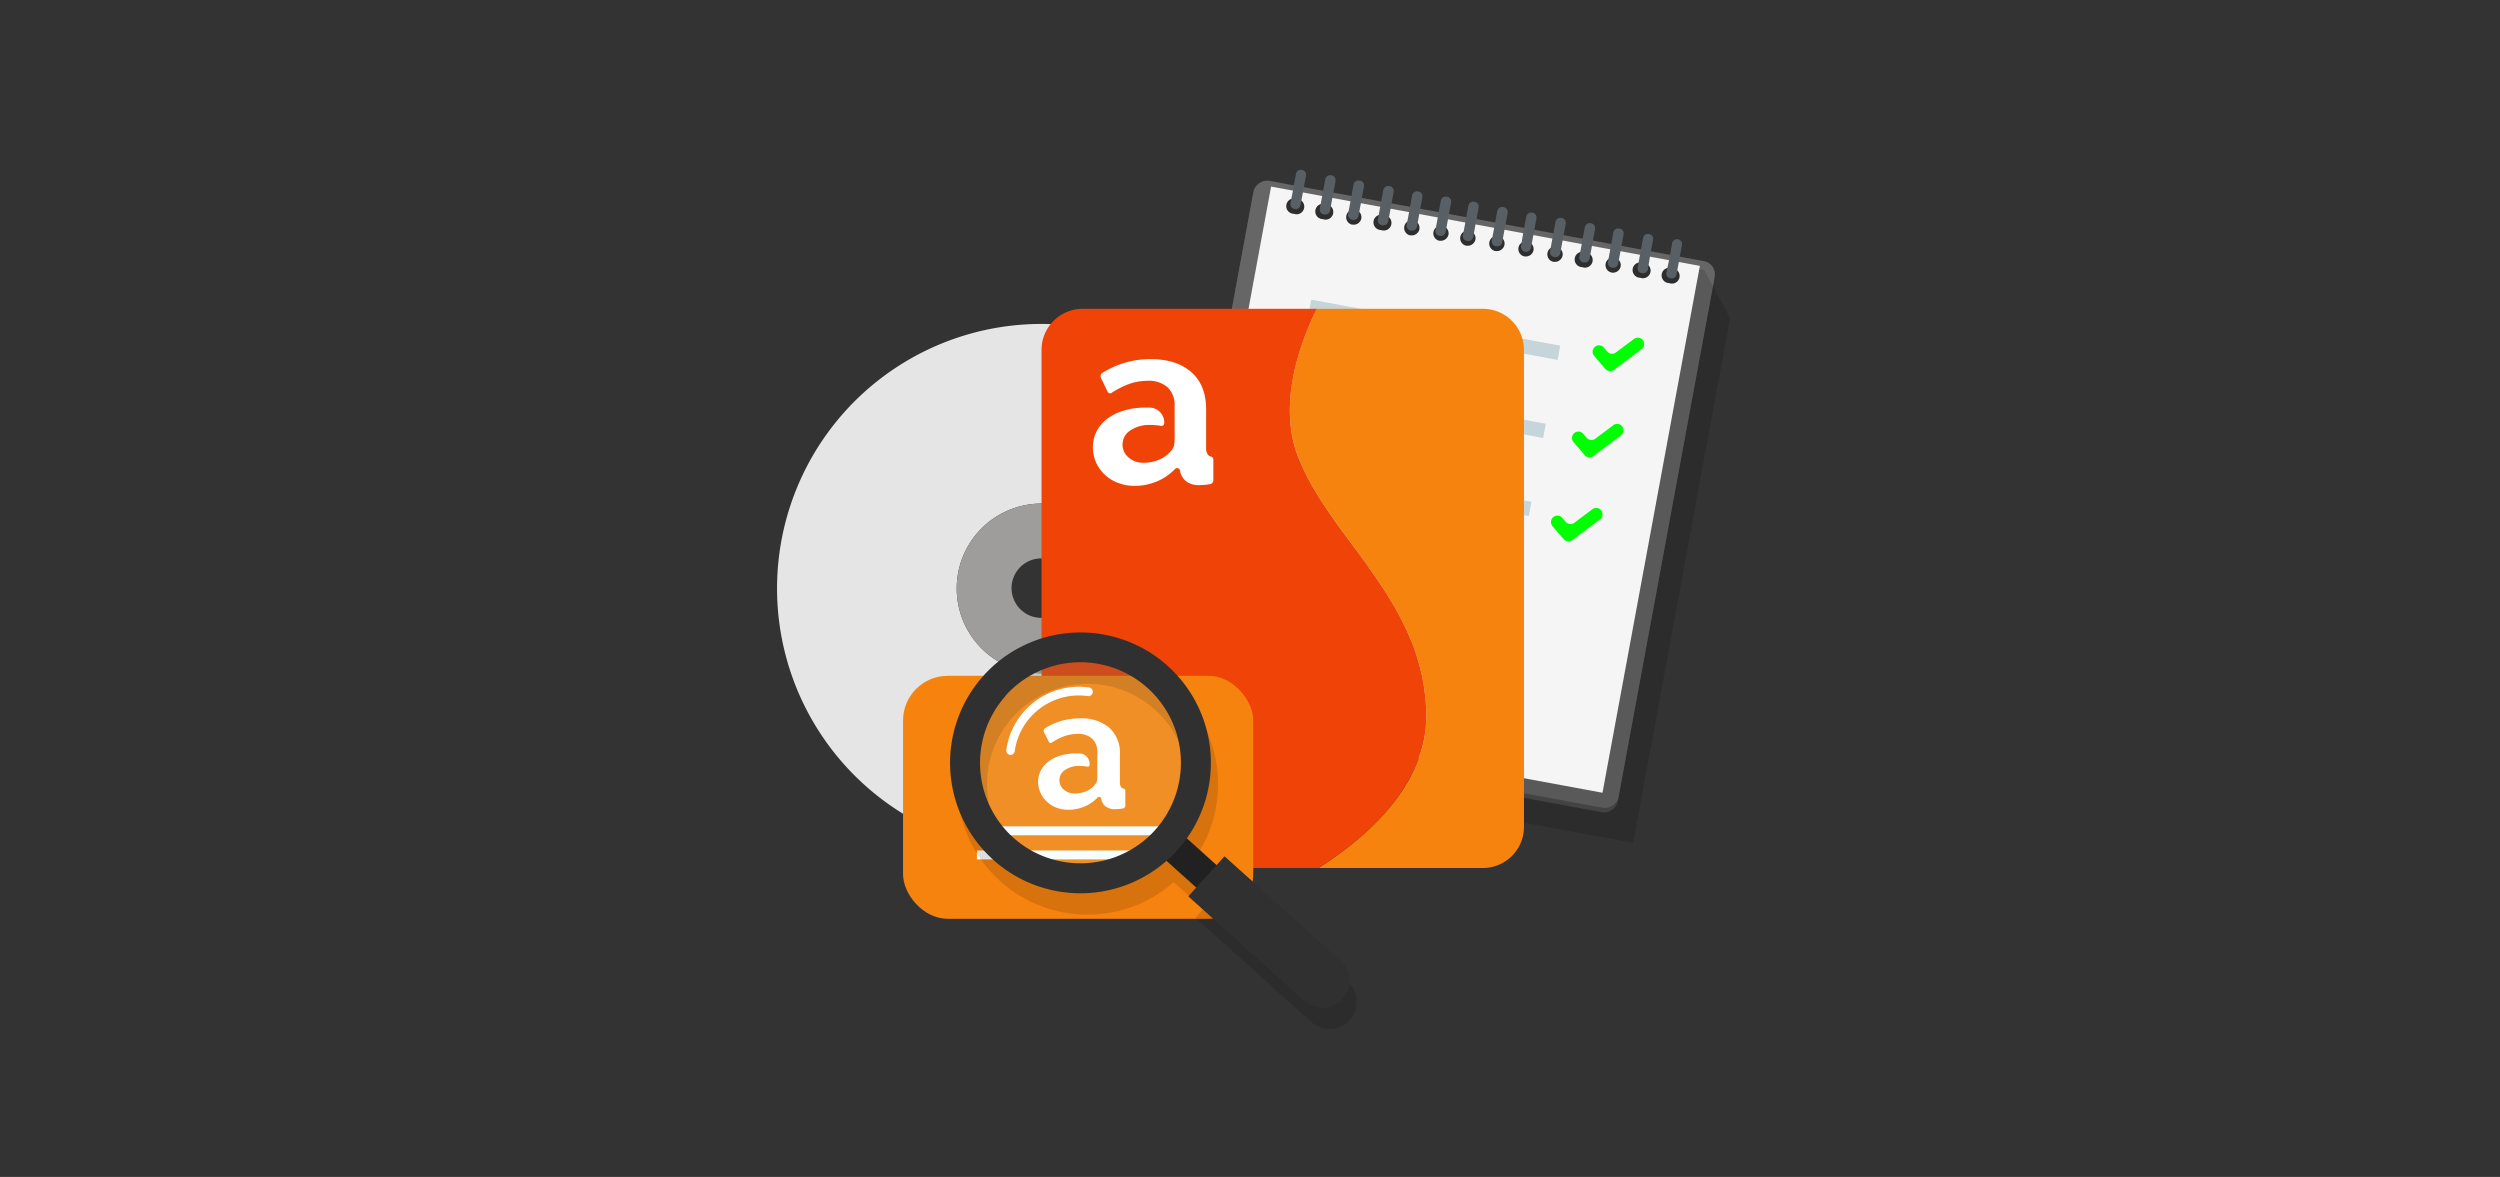
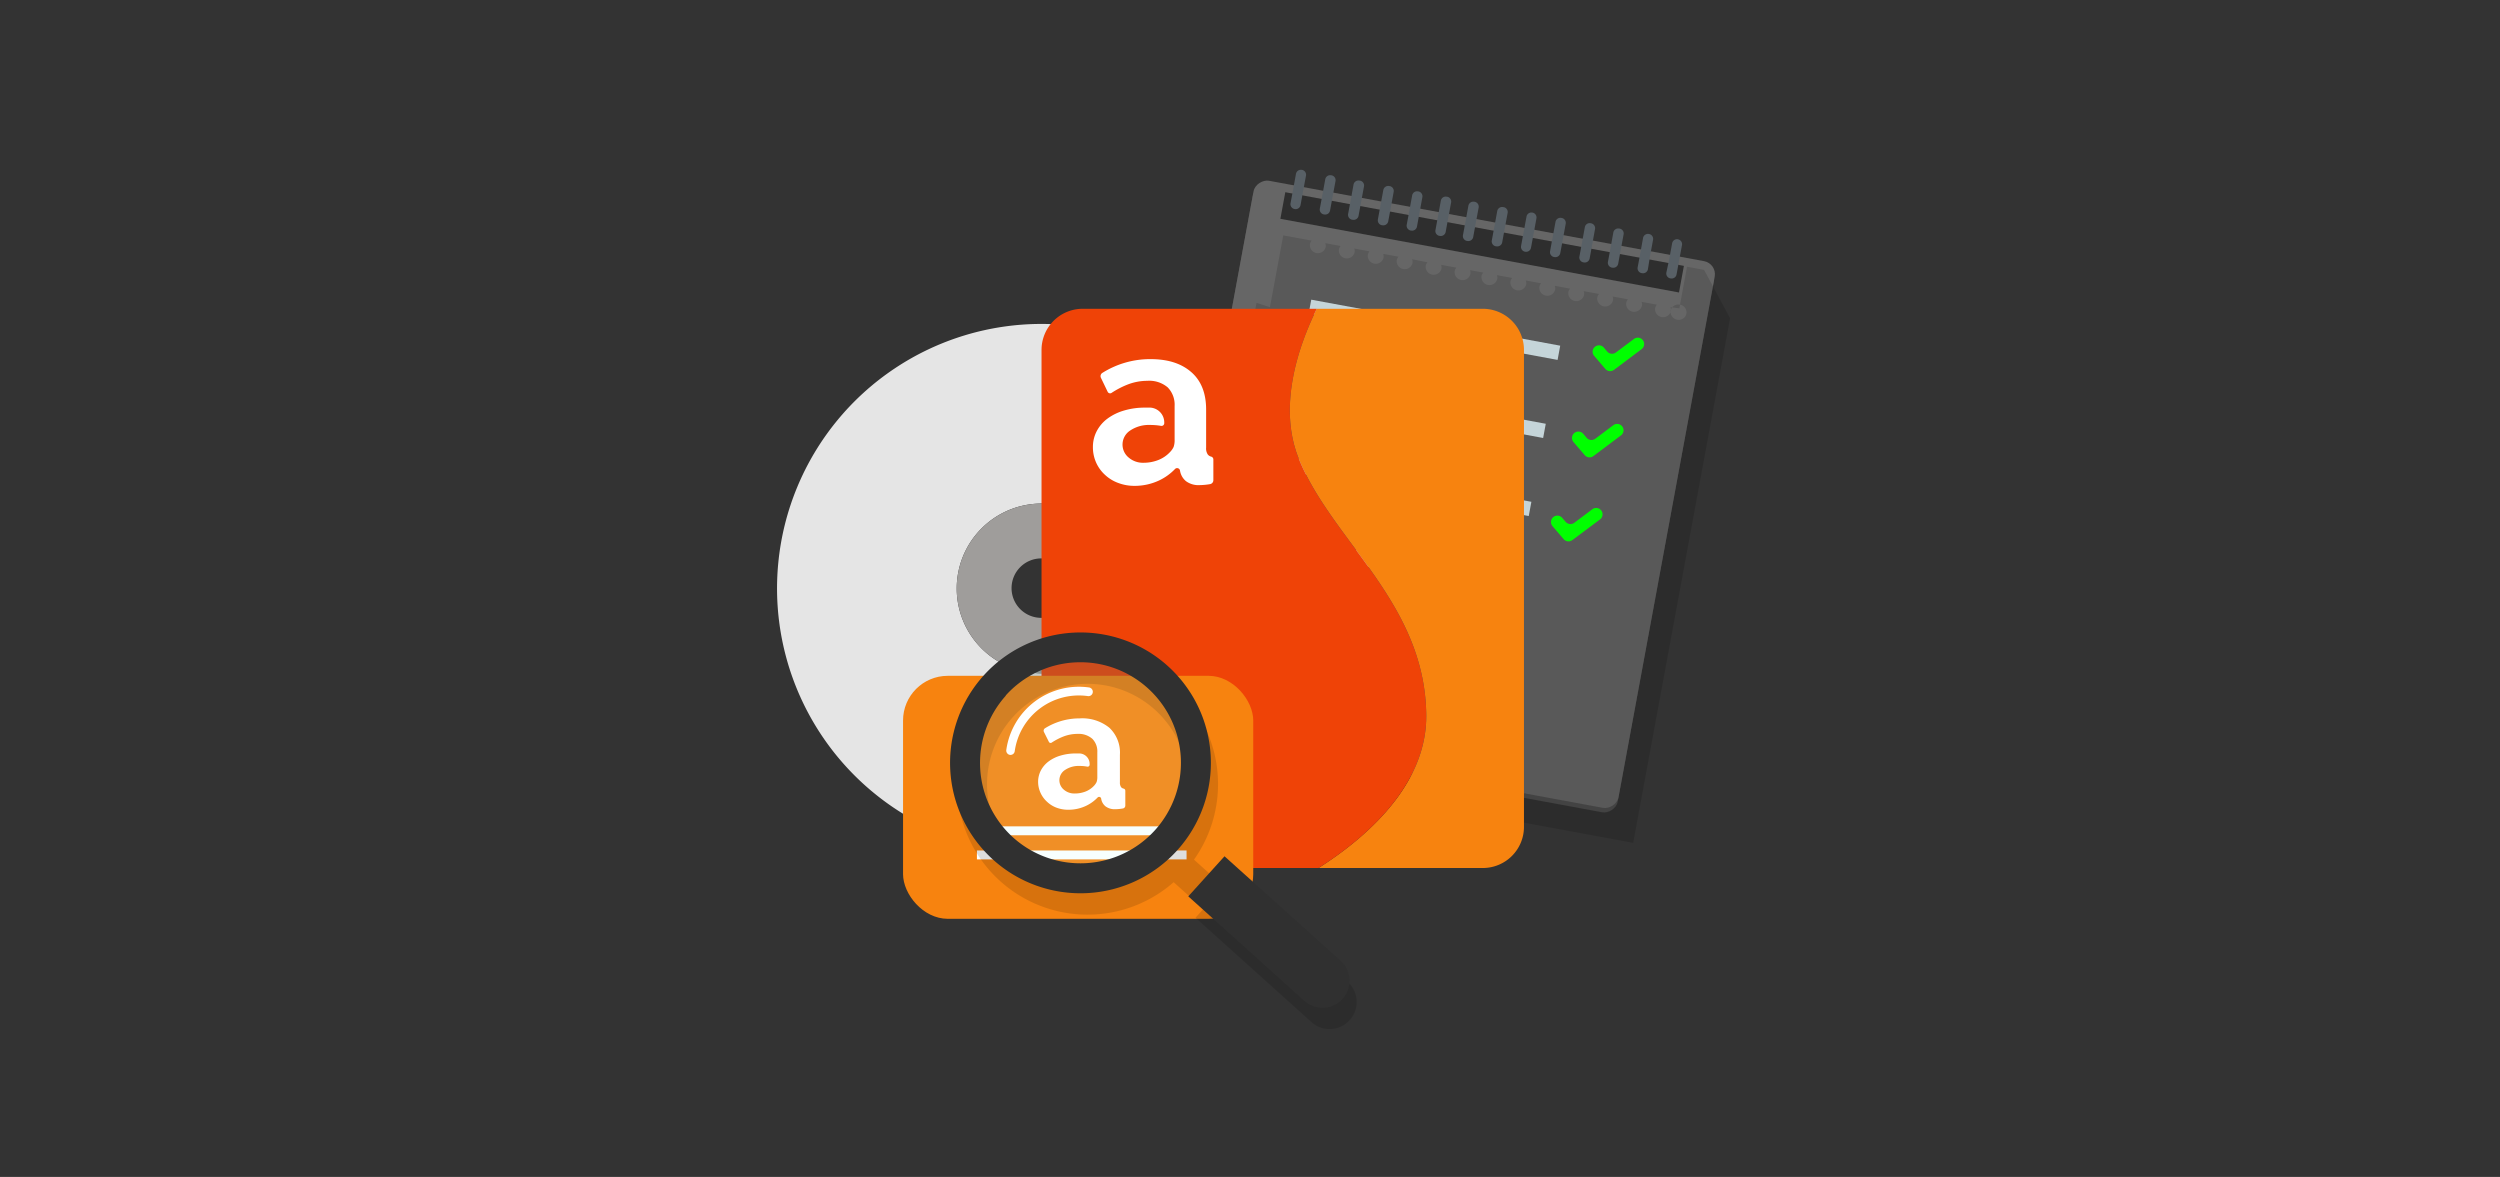
<svg xmlns="http://www.w3.org/2000/svg" viewBox="0 0 504.57 237.54">
  <rect x="0" y="0" width="504.57" height="237.54" fill="#333333" stroke="none" />
  <defs>
    <style>.cls-1{isolation:isolate;}.cls-2{fill:#4d4d4d;}.cls-3{fill:#666;}.cls-4{fill:#db1f21;}.cls-4,.cls-6,.cls-8{fill-rule:evenodd;}.cls-18,.cls-5,.cls-6,.cls-7{mix-blend-mode:multiply;}.cls-18,.cls-6{opacity:0.13;}.cls-7{opacity:0.55;}.cls-8{fill:#f5f5f5;}.cls-9{fill:#586066;}.cls-10{fill:#c5d5d9;}.cls-11{fill:lime;}.cls-12{fill:none;}.cls-13{fill:#e5e5e5;}.cls-14{fill:#9f9d9b;}.cls-15{fill:#f7830f;}.cls-16{fill:#ef4307;}.cls-17{fill:#fff;}.cls-19{fill:#212121;}.cls-20{fill:#303030;}.cls-21{fill:#adfff7;opacity:0.1;}</style>
  </defs>
  <g class="cls-1">
    <g id="Layer_1" data-name="Layer 1">
      <rect class="cls-2" x="233.55" y="53.32" width="112.21" height="94.65" rx="2.67" transform="translate(138.06 367.2) rotate(-79.53)" />
      <rect class="cls-3" x="233.71" y="52.42" width="112.21" height="94.65" rx="2.67" transform="translate(139.08 366.63) rotate(-79.53)" />
      <polygon class="cls-4" points="245.72 145.64 243.31 158.68 250.17 155.13 254.96 160.5 257.31 147.78 247.01 145.88 245.72 145.64" />
      <g class="cls-5">
        <path class="cls-6" d="M338.46,64.52a1.61,1.61,0,0,1-1-.65,1.45,1.45,0,0,1-.27-1.15,1.48,1.48,0,0,1,.66-1,1.67,1.67,0,0,1,1.21-.23,1.58,1.58,0,0,1,1.31,1.8,1.52,1.52,0,0,1-.67,1A1.64,1.64,0,0,1,338.46,64.52Zm-96.92,89.37,2.56.48.18-1,11.59,2.14-.17.95,73.93,13.66,19.56-105.9-5.26-9.75-3.44-.64-1.55,8.4L337.15,62a1.41,1.41,0,0,1,.08.79,1.62,1.62,0,0,1-3.18-.59,1.46,1.46,0,0,1,.36-.71l-3.1-.57a1.41,1.41,0,0,1,.08.79,1.62,1.62,0,0,1-3.18-.59,1.46,1.46,0,0,1,.36-.71l-3.1-.57a1.41,1.41,0,0,1,.08.79,1.62,1.62,0,0,1-3.18-.59,1.46,1.46,0,0,1,.36-.71l-3.1-.57a1.42,1.42,0,0,1,.08.79,1.62,1.62,0,0,1-3.18-.59,1.39,1.39,0,0,1,.36-.7l-3.1-.58a1.42,1.42,0,0,1,.08.79,1.62,1.62,0,0,1-3.18-.59,1.39,1.39,0,0,1,.36-.7l-3.1-.57a1.37,1.37,0,0,1,.08.78,1.62,1.62,0,0,1-3.18-.59,1.39,1.39,0,0,1,.36-.7l-3.1-.57a1.37,1.37,0,0,1,.08.78,1.62,1.62,0,0,1-3.18-.59,1.39,1.39,0,0,1,.36-.7l-2.68-.5a1.51,1.51,0,0,1,.08.79,1.62,1.62,0,0,1-3.18-.59,1.45,1.45,0,0,1,.35-.7l-3.09-.57a1.47,1.47,0,0,1,.08.78,1.62,1.62,0,0,1-3.18-.59,1.45,1.45,0,0,1,.35-.7L285,52.32a1.47,1.47,0,0,1,.08.78,1.62,1.62,0,0,1-3.18-.59,1.5,1.5,0,0,1,.35-.7l-3.09-.57a1.47,1.47,0,0,1,.08.78,1.62,1.62,0,0,1-3.18-.58,1.49,1.49,0,0,1,.35-.71l-3.09-.57a1.47,1.47,0,0,1,.08.78,1.62,1.62,0,0,1-3.18-.58,1.42,1.42,0,0,1,.36-.71l-3.1-.57a1.5,1.5,0,0,1,.08.79,1.62,1.62,0,0,1-3.18-.59,1.46,1.46,0,0,1,.36-.71L259,47.51,256.31,62l-2.71-.88-15.26,82.58Z" />
      </g>
      <rect class="cls-7" x="296.42" y="8" width="5.46" height="81.81" transform="translate(401.59 -236.37) rotate(100.47)" />
-       <path class="cls-8" d="M236.9,144l86.53,16L343.08,53.66l-86.54-16Zm100-86.86a1.55,1.55,0,1,1,.56-3,1.55,1.55,0,1,1-.56,3Zm-5.86-1.08a1.55,1.55,0,1,1,.56-3,1.55,1.55,0,1,1-.56,3ZM325.22,55a1.54,1.54,0,1,1,1.87-1.22A1.57,1.57,0,0,1,325.22,55Zm-5.87-1.08a1.55,1.55,0,1,1,.56-3,1.55,1.55,0,1,1-.56,3Zm-5.86-1.08a1.55,1.55,0,1,1,1.88-1.23A1.59,1.59,0,0,1,313.49,52.82Zm-5.86-1.09a1.54,1.54,0,1,1,1.87-1.22A1.57,1.57,0,0,1,307.63,51.73Zm-5.86-1.08a1.55,1.55,0,1,1,1.87-1.22A1.59,1.59,0,0,1,301.77,50.65Zm-5.87-1.08a1.55,1.55,0,1,1,1.88-1.23A1.6,1.6,0,0,1,295.9,49.57Zm-5.44-1a1.54,1.54,0,1,1,1.88-1.22A1.59,1.59,0,0,1,290.46,48.56Zm-5.86-1.08a1.55,1.55,0,1,1,1.87-1.22A1.59,1.59,0,0,1,284.6,47.48Zm-5.86-1.08a1.55,1.55,0,1,1,.56-3,1.55,1.55,0,1,1-.56,3Zm-5.87-1.09a1.54,1.54,0,1,1,1.88-1.22A1.57,1.57,0,0,1,272.87,45.31ZM267,44.23a1.55,1.55,0,1,1,.56-3,1.55,1.55,0,1,1-.56,3Zm-5.86-1.08a1.55,1.55,0,1,1,.56-3,1.55,1.55,0,1,1-.56,3Z" />
-       <path class="cls-9" d="M316,45.17l-.62,3.38-.47,2.51a1,1,0,0,1-1.19.82h-.05a1,1,0,0,1-.82-1.19l.46-2.51.63-3.38a1,1,0,0,1,1.19-.82h0A1,1,0,0,1,316,45.17Zm-41.58-8.72h-.05a1,1,0,0,0-1.19.82l-.62,3.38-.47,2.51a1,1,0,0,0,.82,1.19H273a1,1,0,0,0,1.2-.82l.46-2.51.63-3.38A1,1,0,0,0,274.45,36.45Zm34.86,6.46h-.05a1,1,0,0,0-1.19.82l-.63,3.38L307,49.61a1,1,0,0,0,.82,1.2h.05A1,1,0,0,0,309,50l.47-2.52.62-3.38A1,1,0,0,0,309.31,42.91ZM297.6,40.72h-.05a1,1,0,0,0-1.19.82l-.62,3.38-.47,2.52a1,1,0,0,0,.82,1.19h.05a1,1,0,0,0,1.2-.82l.46-2.51.63-3.39A1,1,0,0,0,297.6,40.72Zm5.83,1.08h-.05a1,1,0,0,0-1.2.82L301.56,46l-.47,2.51a1,1,0,0,0,.83,1.2H302a1,1,0,0,0,1.19-.82l.46-2.51.63-3.38A1,1,0,0,0,303.43,41.8Zm-23-4.25h-.05a1,1,0,0,0-1.19.82l-.63,3.38-.46,2.52a1,1,0,0,0,.82,1.19H279a1,1,0,0,0,1.19-.82l.47-2.51.62-3.39A1,1,0,0,0,280.44,37.55Zm5.82,1.08h-.05a1,1,0,0,0-1.19.82l-.62,3.38-.47,2.51a1,1,0,0,0,.82,1.19h.05a1,1,0,0,0,1.2-.82l.46-2.51.62-3.38A1,1,0,0,0,286.26,38.63Zm5.8,1.07H292a1,1,0,0,0-1.2.82l-.62,3.38-.46,2.51a1,1,0,0,0,.82,1.2h.05a1,1,0,0,0,1.19-.82l.46-2.51.63-3.38A1,1,0,0,0,292.06,39.7Zm29,5.35h0a1,1,0,0,0-1.19.82l-.62,3.38-.47,2.52a1,1,0,0,0,.82,1.19h.05a1,1,0,0,0,1.2-.82l.46-2.52.62-3.38A1,1,0,0,0,321,45.05ZM262.81,34.29h-.06a1,1,0,0,0-1.19.82l-.62,3.39L260.47,41a1,1,0,0,0,.82,1.19h0a1,1,0,0,0,1.2-.82l.46-2.51.63-3.38A1,1,0,0,0,262.81,34.29Zm64.05,11.84h-.06a1,1,0,0,0-1.19.82L325,50.32l-.47,2.51a1,1,0,0,0,.82,1.19h.05a1,1,0,0,0,1.2-.82l.46-2.51.63-3.38A1,1,0,0,0,326.86,46.13Zm6,1.1h-.05a1,1,0,0,0-1.2.82L331,51.42l-.47,2.51a1,1,0,0,0,.82,1.2h.05a1,1,0,0,0,1.2-.82L333,51.8l.63-3.38A1,1,0,0,0,332.83,47.23Zm5.82,1.07h0a1,1,0,0,0-1.2.82l-.62,3.38L336.32,55a1,1,0,0,0,.82,1.19h.05a1,1,0,0,0,1.19-.82l.46-2.51.63-3.38A1,1,0,0,0,338.65,48.3ZM268.72,35.38h-.06a1,1,0,0,0-1.19.82l-.62,3.38-.47,2.51a1,1,0,0,0,.82,1.19h.05a1,1,0,0,0,1.2-.82l.46-2.51.63-3.38A1,1,0,0,0,268.72,35.38Z" />
+       <path class="cls-9" d="M316,45.17l-.62,3.38-.47,2.51a1,1,0,0,1-1.19.82h-.05a1,1,0,0,1-.82-1.19l.46-2.51.63-3.38a1,1,0,0,1,1.19-.82h0A1,1,0,0,1,316,45.17Zm-41.58-8.72h-.05a1,1,0,0,0-1.19.82l-.62,3.38-.47,2.51a1,1,0,0,0,.82,1.19H273a1,1,0,0,0,1.2-.82l.46-2.51.63-3.38A1,1,0,0,0,274.45,36.45Zm34.86,6.46a1,1,0,0,0-1.19.82l-.63,3.38L307,49.61a1,1,0,0,0,.82,1.2h.05A1,1,0,0,0,309,50l.47-2.52.62-3.38A1,1,0,0,0,309.31,42.91ZM297.6,40.72h-.05a1,1,0,0,0-1.19.82l-.62,3.38-.47,2.52a1,1,0,0,0,.82,1.19h.05a1,1,0,0,0,1.2-.82l.46-2.51.63-3.39A1,1,0,0,0,297.6,40.72Zm5.83,1.08h-.05a1,1,0,0,0-1.2.82L301.56,46l-.47,2.51a1,1,0,0,0,.83,1.2H302a1,1,0,0,0,1.19-.82l.46-2.51.63-3.38A1,1,0,0,0,303.43,41.8Zm-23-4.25h-.05a1,1,0,0,0-1.19.82l-.63,3.38-.46,2.52a1,1,0,0,0,.82,1.19H279a1,1,0,0,0,1.19-.82l.47-2.51.62-3.39A1,1,0,0,0,280.44,37.55Zm5.82,1.08h-.05a1,1,0,0,0-1.19.82l-.62,3.38-.47,2.51a1,1,0,0,0,.82,1.19h.05a1,1,0,0,0,1.2-.82l.46-2.51.62-3.38A1,1,0,0,0,286.26,38.63Zm5.8,1.07H292a1,1,0,0,0-1.2.82l-.62,3.38-.46,2.51a1,1,0,0,0,.82,1.2h.05a1,1,0,0,0,1.19-.82l.46-2.51.63-3.38A1,1,0,0,0,292.06,39.7Zm29,5.35h0a1,1,0,0,0-1.19.82l-.62,3.38-.47,2.52a1,1,0,0,0,.82,1.19h.05a1,1,0,0,0,1.2-.82l.46-2.52.62-3.38A1,1,0,0,0,321,45.05ZM262.81,34.29h-.06a1,1,0,0,0-1.19.82l-.62,3.39L260.47,41a1,1,0,0,0,.82,1.19h0a1,1,0,0,0,1.2-.82l.46-2.51.63-3.38A1,1,0,0,0,262.81,34.29Zm64.05,11.84h-.06a1,1,0,0,0-1.19.82L325,50.32l-.47,2.51a1,1,0,0,0,.82,1.19h.05a1,1,0,0,0,1.2-.82l.46-2.51.63-3.38A1,1,0,0,0,326.86,46.13Zm6,1.1h-.05a1,1,0,0,0-1.2.82L331,51.42l-.47,2.51a1,1,0,0,0,.82,1.2h.05a1,1,0,0,0,1.2-.82L333,51.8l.63-3.38A1,1,0,0,0,332.83,47.23Zm5.82,1.07h0a1,1,0,0,0-1.2.82l-.62,3.38L336.32,55a1,1,0,0,0,.82,1.19h.05a1,1,0,0,0,1.19-.82l.46-2.51.63-3.38A1,1,0,0,0,338.65,48.3ZM268.72,35.38h-.06a1,1,0,0,0-1.19.82l-.62,3.38-.47,2.51a1,1,0,0,0,.82,1.19h.05a1,1,0,0,0,1.2-.82l.46-2.51.63-3.38A1,1,0,0,0,268.72,35.38Z" />
      <rect class="cls-10" x="263.96" y="65.09" width="51.1" height="2.92" transform="translate(16.91 -51.49) rotate(10.47)" />
      <rect class="cls-10" x="261.05" y="80.85" width="51.1" height="2.92" transform="translate(19.72 -50.7) rotate(10.47)" />
      <rect class="cls-10" x="258.14" y="96.6" width="51.1" height="2.92" transform="translate(22.54 -49.91) rotate(10.47)" />
      <rect class="cls-10" x="255.23" y="112.35" width="51.1" height="2.92" transform="translate(25.35 -49.12) rotate(10.47)" />
-       <rect class="cls-10" x="252.32" y="128.11" width="51.1" height="2.92" transform="translate(28.16 -48.33) rotate(10.47)" />
      <path class="cls-11" d="M324,74.46l-2.26-2.64a1.28,1.28,0,0,1,.21-1.86h0a1.28,1.28,0,0,1,1.75.19l.68.8a1.28,1.28,0,0,0,1.75.19l3.65-2.73a1.29,1.29,0,0,1,1.75.19h0a1.29,1.29,0,0,1-.21,1.87l-5.57,4.18A1.29,1.29,0,0,1,324,74.46Z" />
      <path class="cls-11" d="M319.84,91.86l-2.26-2.63a1.29,1.29,0,0,1,.21-1.87h0a1.29,1.29,0,0,1,1.75.19l.68.8a1.29,1.29,0,0,0,1.75.2l3.65-2.74a1.29,1.29,0,0,1,1.75.2h0a1.28,1.28,0,0,1-.21,1.86l-5.57,4.18A1.28,1.28,0,0,1,319.84,91.86Z" />
      <path class="cls-11" d="M315.6,108.83l-2.26-2.64a1.28,1.28,0,0,1,.21-1.86h0a1.28,1.28,0,0,1,1.75.19l.69.8a1.28,1.28,0,0,0,1.75.19l3.64-2.73a1.29,1.29,0,0,1,1.75.19h0a1.29,1.29,0,0,1-.21,1.87L317.35,109A1.29,1.29,0,0,1,315.6,108.83Z" />
-       <path class="cls-12" d="M210.22,112.8a6,6,0,1,0,5.94,6A6,6,0,0,0,210.22,112.8Z" />
      <path class="cls-13" d="M210.22,65.38a53.38,53.38,0,1,0,53.37,53.38A53.39,53.39,0,0,0,210.22,65.38Zm0,70.51a17.13,17.13,0,1,1,17.13-17.13A17.13,17.13,0,0,1,210.22,135.89Z" />
      <path class="cls-14" d="M210.22,101.63a17.13,17.13,0,1,0,17.13,17.13A17.13,17.13,0,0,0,210.22,101.63Zm0,23.07a6,6,0,1,1,5.94-5.94A6,6,0,0,1,210.22,124.7Z" />
      <path class="cls-15" d="M299.27,62.32H265.76c-3.64,7.39-7.95,19.63-3.62,30.29,6.73,16.59,25.48,29.09,25.72,51.69.16,14.35-12.49,25-21.75,30.89h33.16a8.31,8.31,0,0,0,8.31-8.31V70.62A8.31,8.31,0,0,0,299.27,62.32Z" />
      <path class="cls-16" d="M287.86,144.3c-.24-22.6-19-35.1-25.72-51.69-4.33-10.66,0-22.9,3.62-30.29H218.52a8.31,8.31,0,0,0-8.31,8.3v96.26a8.31,8.31,0,0,0,8.31,8.31h47.59C275.37,169.32,288,158.65,287.86,144.3Z" />
      <rect class="cls-15" x="182.26" y="136.4" width="70.68" height="49.04" rx="9.02" />
      <rect class="cls-17" x="197.17" y="166.78" width="42.31" height="1.8" />
      <rect class="cls-17" x="197.17" y="171.65" width="42.31" height="1.8" />
      <path class="cls-18" d="M272,198.17l-8.73-7.85-14.69-13.21-1.6,1.79-6-5.4a26.34,26.34,0,1,0-4.1,4.55l6,5.4-1.6,1.78,19.66,17.69,3.76,3.38a5.46,5.46,0,0,0,7.3-8.13Zm-66.07-24.78a20.29,20.29,0,1,1,28.66-1.52A20.3,20.3,0,0,1,205.89,173.39Z" />
-       <rect class="cls-19" x="231.51" y="170.68" width="17.04" height="6.12" transform="translate(302.33 463.42) rotate(-138.04)" />
      <path class="cls-20" d="M239.83,180.91,263.26,202a5.46,5.46,0,0,0,7.71-.4h0a5.46,5.46,0,0,0-.41-7.72l-23.42-21.06Z" />
      <circle class="cls-21" cx="217.82" cy="153.92" r="20.97" transform="translate(-26.02 45.86) rotate(-11.35)" />
      <path class="cls-20" d="M198.49,136.38a26.32,26.32,0,1,0,37.16-2A26.32,26.32,0,0,0,198.49,136.38Zm4.48,4a20.29,20.29,0,1,1,1.52,28.66A20.3,20.3,0,0,1,203,140.41Z" />
      <path class="cls-17" d="M204.47,152.19a.88.88,0,0,0,.33-.57,13.07,13.07,0,0,1,14.75-11.13.87.87,0,0,0,1-.74.88.88,0,0,0-.74-1,14.8,14.8,0,0,0-16.71,12.61.88.88,0,0,0,.74,1A.92.92,0,0,0,204.47,152.19Z" />
      <path class="cls-17" d="M243.78,91.75a2.18,2.18,0,0,1-.35-1.41V82.66q0-4.95-3-7.56c-2-1.75-4.72-2.62-8.26-2.62a18.13,18.13,0,0,0-9.68,2.78.77.77,0,0,0-.29,1l1.36,2.82a.54.54,0,0,0,.78.22,17.56,17.56,0,0,1,3.35-1.73,11,11,0,0,1,3.86-.71,5.75,5.75,0,0,1,4.12,1.32,5,5,0,0,1,1.4,3.77v5.17c0,.06,0,.13,0,.21,0,.45,0,.91,0,1.37a4.22,4.22,0,0,1-.2,1.5,3.7,3.7,0,0,1-.69,1,6.47,6.47,0,0,1-2.39,1.64,8.16,8.16,0,0,1-3,.56,4.41,4.41,0,0,1-3-1.06,3.38,3.38,0,0,1,.33-5.46,6.73,6.73,0,0,1,4-1.11,12.74,12.74,0,0,1,2.2.18.55.55,0,0,0,.66-.54v-.2a3,3,0,0,0-2.77-2.94c-.35,0-.73,0-1.12,0a14.53,14.53,0,0,0-4.24.59,10.6,10.6,0,0,0-3.32,1.62A7.47,7.47,0,0,0,221.36,87a6.85,6.85,0,0,0-.78,3.23,7.55,7.55,0,0,0,.64,3.11A7.47,7.47,0,0,0,223,95.82a7.85,7.85,0,0,0,2.68,1.65,9.17,9.17,0,0,0,3.34.59,11.55,11.55,0,0,0,5-1.13,10.86,10.86,0,0,0,3.14-2.28.59.59,0,0,1,1,.34h0a3.46,3.46,0,0,0,1.2,2.12,4.22,4.22,0,0,0,2.76.8,13.28,13.28,0,0,0,2.11-.2.8.8,0,0,0,.66-.79V92.74a.59.59,0,0,0-.44-.58A1.28,1.28,0,0,1,243.78,91.75Z" />
      <path class="cls-17" d="M226.28,158.88a1.59,1.59,0,0,1-.25-1v-5.54a6.89,6.89,0,0,0-2.13-5.46,8.69,8.69,0,0,0-6-1.89,13.15,13.15,0,0,0-7,2,.58.58,0,0,0-.21.73l1,2a.39.39,0,0,0,.57.16,12.71,12.71,0,0,1,2.42-1.25,7.91,7.91,0,0,1,2.79-.51,4.17,4.17,0,0,1,3,1,3.6,3.6,0,0,1,1,2.73v3.73s0,.09,0,.15c0,.33,0,.66,0,1a3.12,3.12,0,0,1-.14,1.09,2.84,2.84,0,0,1-.5.74,4.71,4.71,0,0,1-1.73,1.19,6,6,0,0,1-2.19.4,3.22,3.22,0,0,1-2.18-.76,2.46,2.46,0,0,1,.24-4,4.89,4.89,0,0,1,2.89-.8,8.49,8.49,0,0,1,1.59.14.4.4,0,0,0,.47-.4v-.14a2.12,2.12,0,0,0-2-2.12c-.26,0-.53,0-.82,0a10.57,10.57,0,0,0-3.06.43,7.51,7.51,0,0,0-2.39,1.17,5.46,5.46,0,0,0-1.57,1.82,5,5,0,0,0-.56,2.33A5.36,5.36,0,0,0,210,160a5.5,5.5,0,0,0,1.28,1.78A5.66,5.66,0,0,0,213.2,163a6.66,6.66,0,0,0,2.42.43,8.25,8.25,0,0,0,3.64-.82,7.94,7.94,0,0,0,2.26-1.64.42.42,0,0,1,.73.24h0a2.47,2.47,0,0,0,.87,1.53,3.06,3.06,0,0,0,2,.58,8.94,8.94,0,0,0,1.52-.15.58.58,0,0,0,.48-.57v-3a.44.44,0,0,0-.32-.43A.92.92,0,0,1,226.28,158.88Z" />
    </g>
  </g>
</svg>